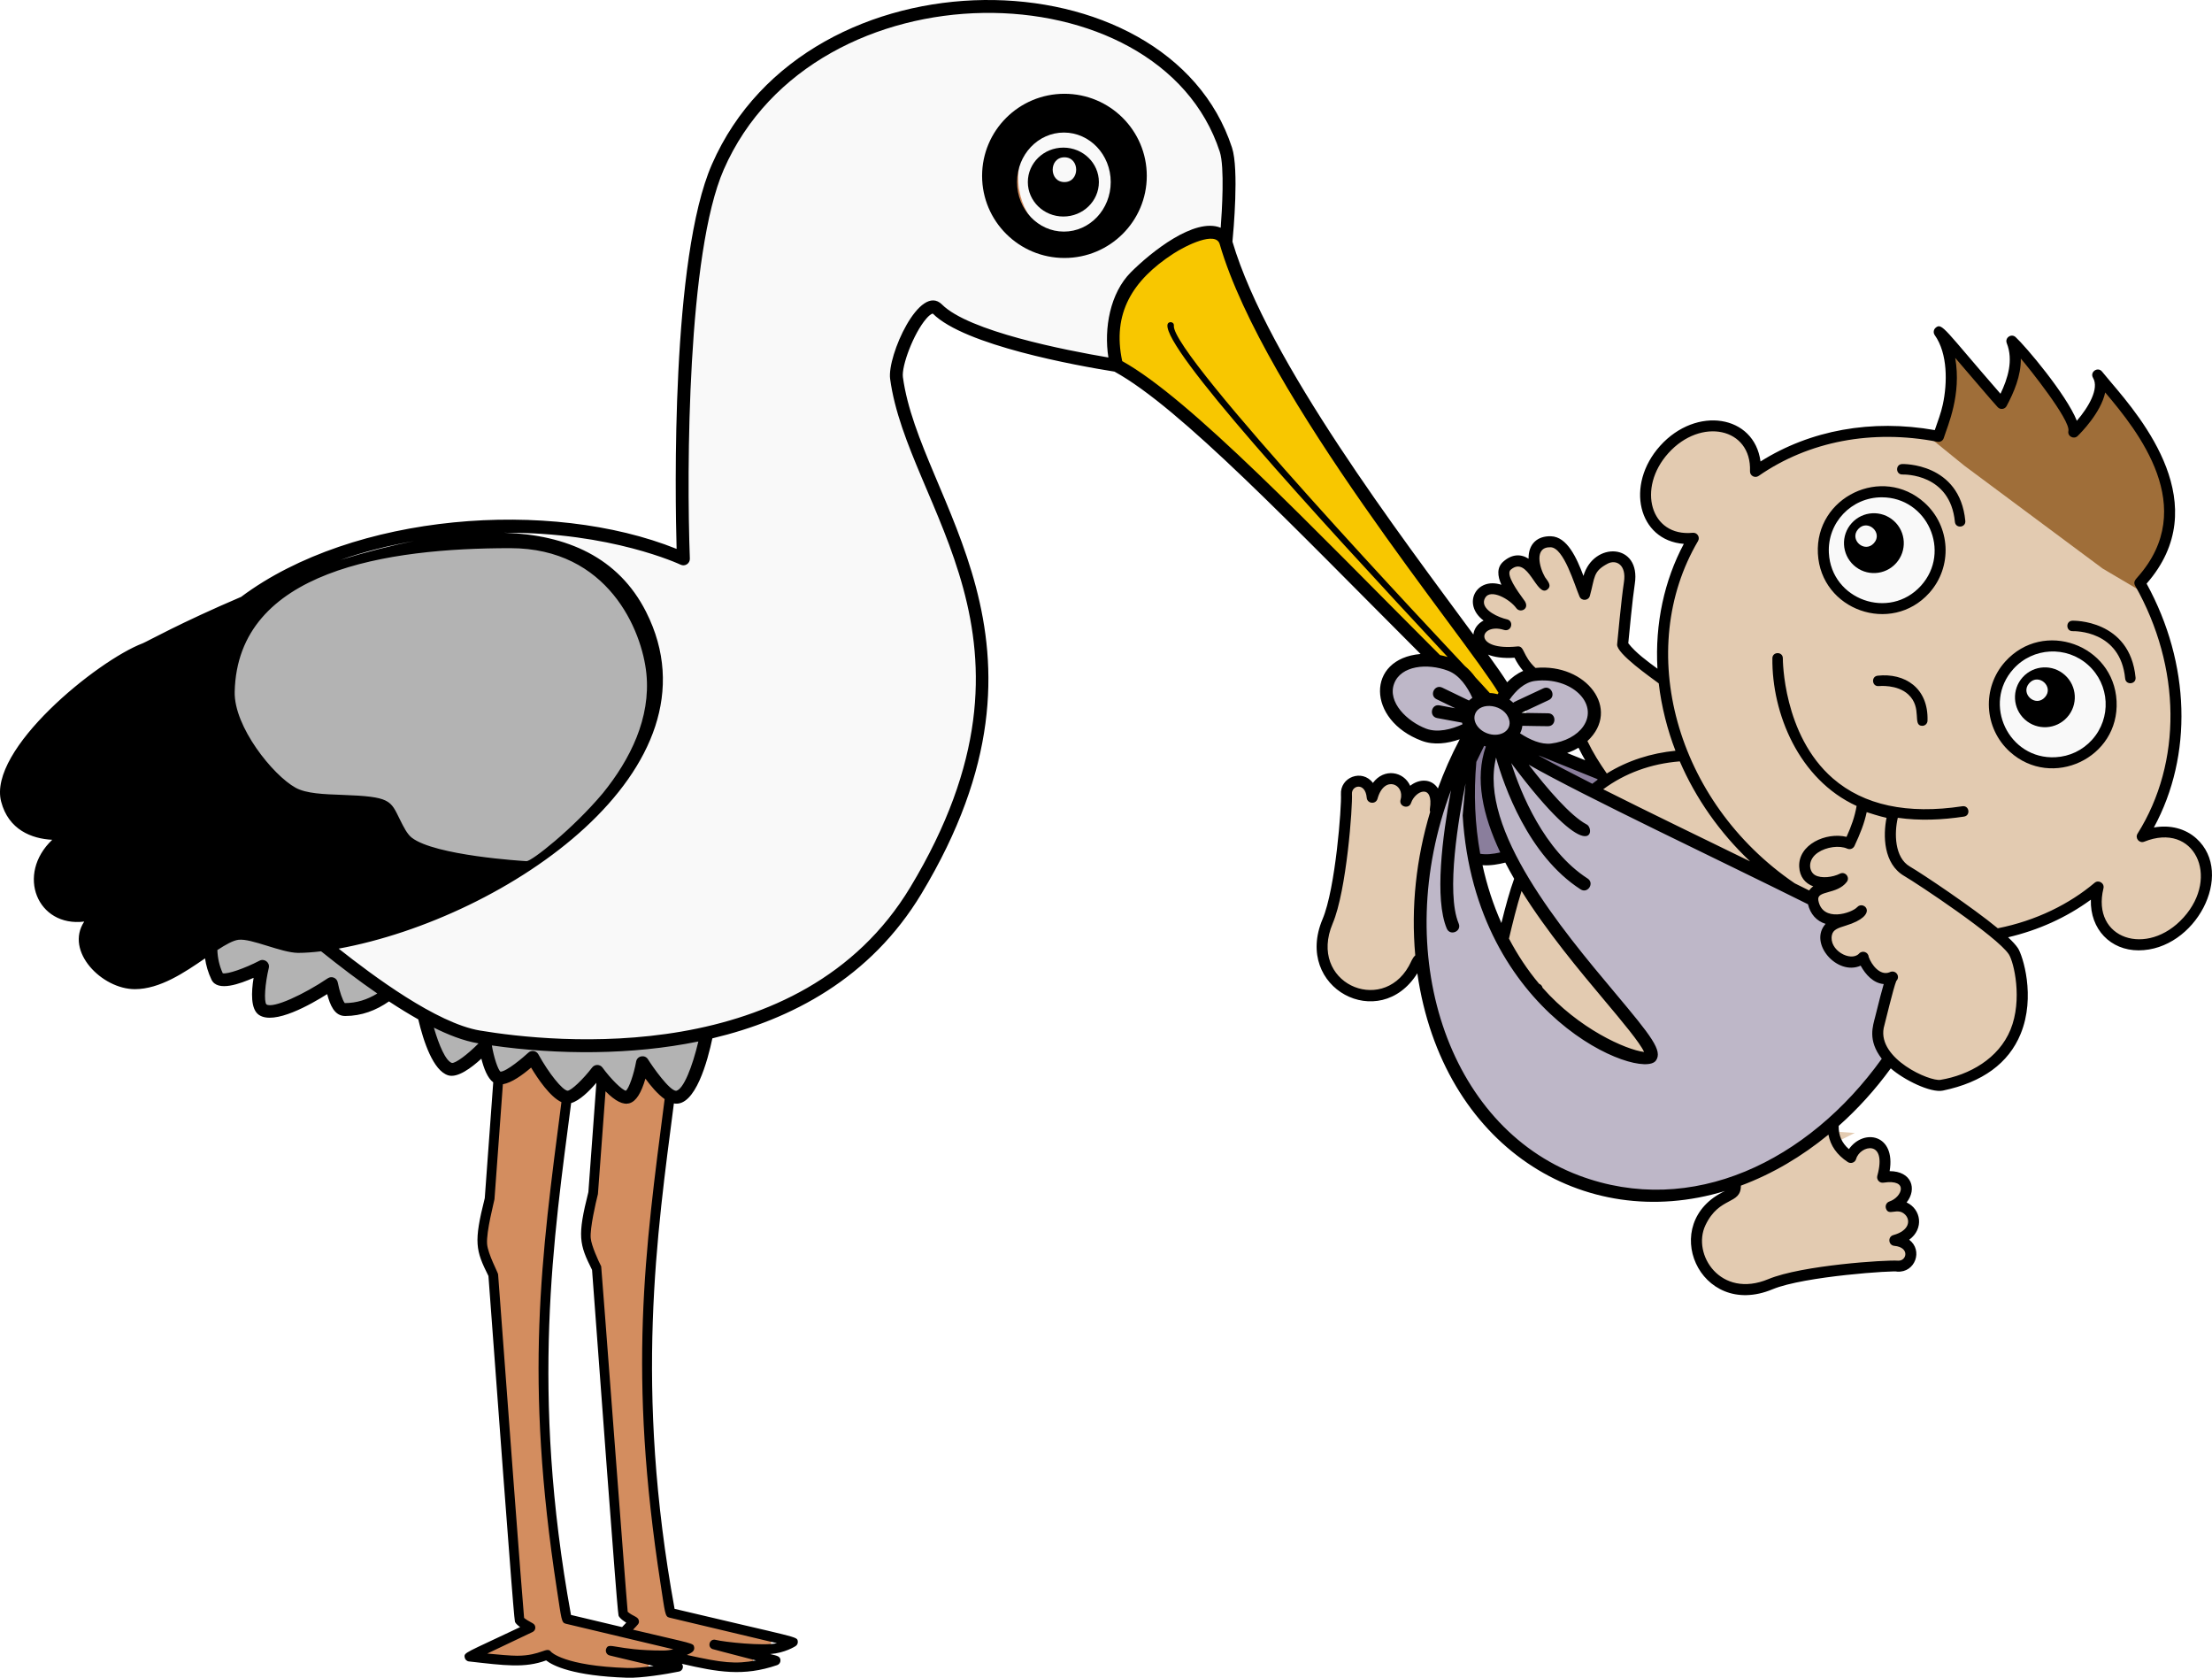
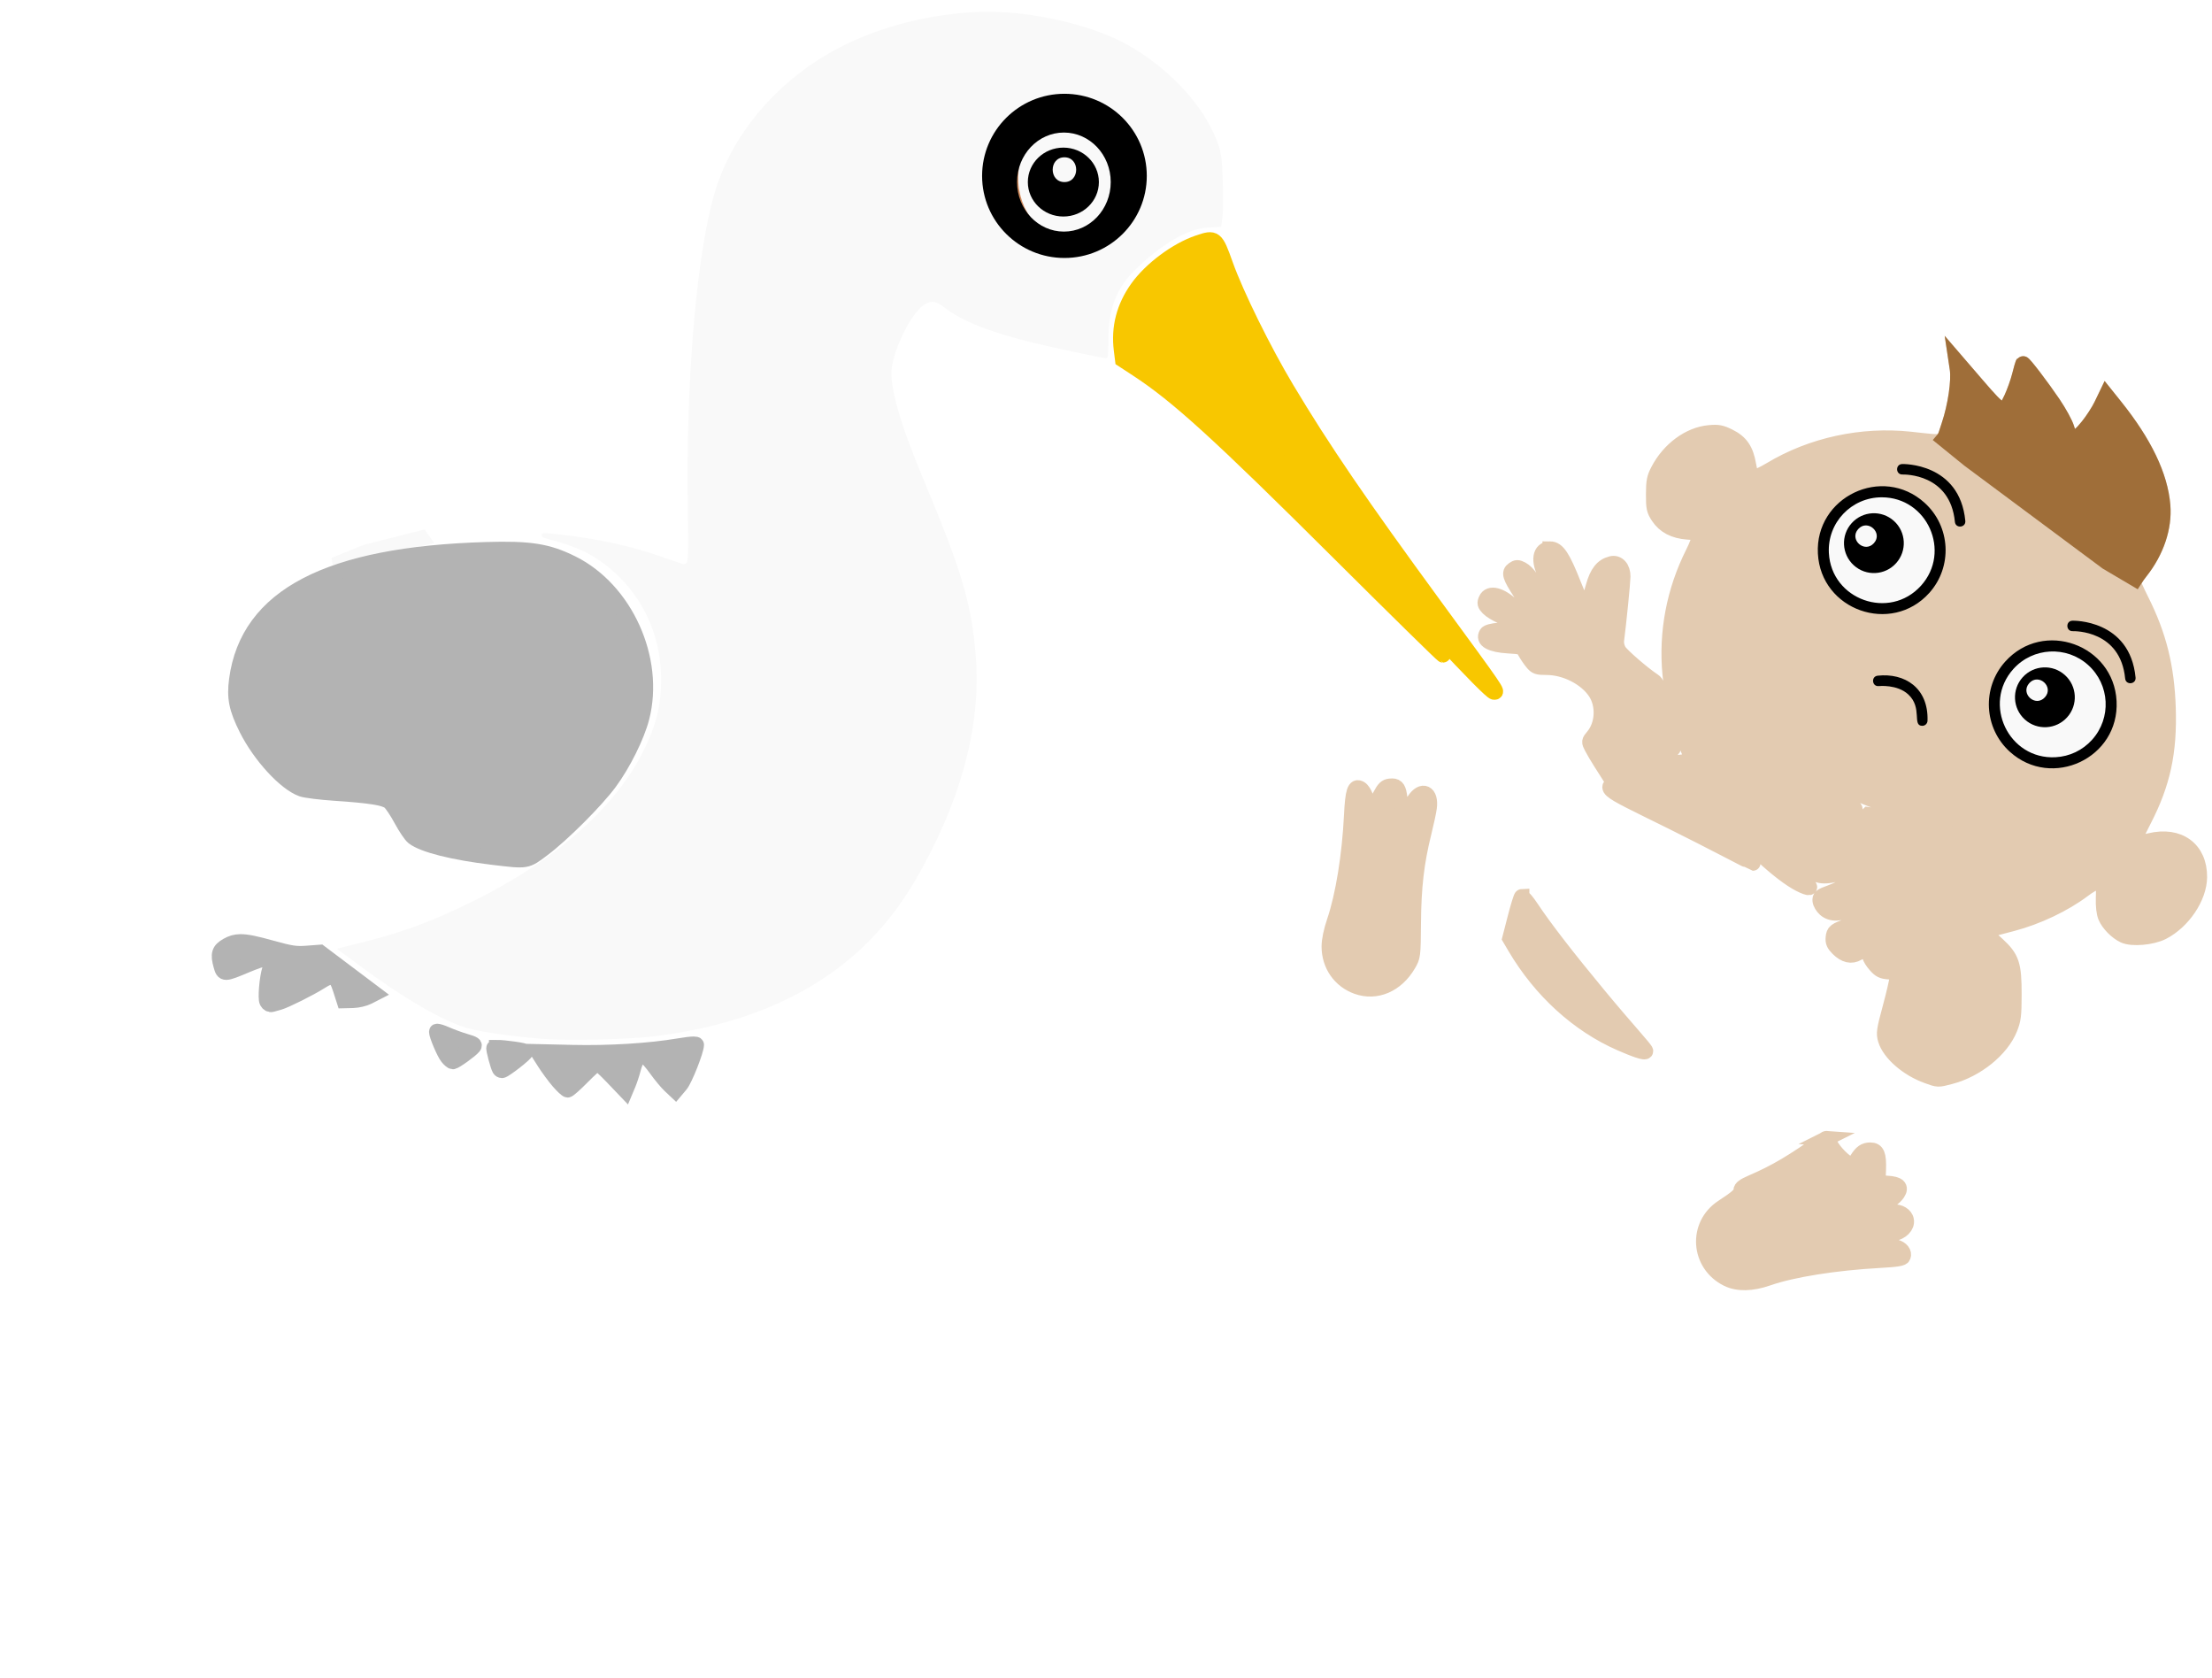
<svg xmlns="http://www.w3.org/2000/svg" xmlns:ns1="http://sodipodi.sourceforge.net/DTD/sodipodi-0.dtd" xmlns:ns2="http://www.inkscape.org/namespaces/inkscape" version="1.1" id="Layer_1" x="0px" y="0px" viewBox="0 0 5000 3791.495" enable-background="new 0 0 5000 3791.495" xml:space="preserve" ns1:docname="stork-and-baby-by-grafikacesky-colour.svg" ns2:version="1.2.2 (b0a8486, 2022-12-01)">
  <defs id="defs86">
    <filter ns2:collect="always" style="color-interpolation-filters:sRGB" id="filter13556" x="-0.095" y="-0.16" width="1.174" height="1.252">
      <feGaussianBlur ns2:collect="always" stdDeviation="9.358" id="feGaussianBlur13558" />
    </filter>
  </defs>
  <ns1:namedview id="namedview84" pagecolor="#ffffff" bordercolor="#000000" borderopacity="0.25" ns2:showpageshadow="2" ns2:pageopacity="0.0" ns2:pagecheckerboard="0" ns2:deskcolor="#d1d1d1" showgrid="false" ns2:zoom="0.15" ns2:cx="2090" ns2:cy="1423.3333" ns2:window-width="1652" ns2:window-height="1099" ns2:window-x="0" ns2:window-y="25" ns2:window-maximized="0" ns2:current-layer="g81" />
  <g id="g81">
    <g id="g13892">
-       <path id="path3427" style="fill:#d38d5f;fill-opacity:1;stroke:#d38d5f;stroke-width:34.339;stroke-dasharray:none;stroke-opacity:1" d="m 1200.045,2419.125 c -0.659,0 -12.327,7.193 -25.926,15.982 -13.599,8.79 -27.142,15.98 -30.098,15.98 -2.955,0 -5.399,1.348 -5.43,2.996 -0.797,42.972 -21.788,269.914 -27.729,299.785 -10.468,52.635 -10.278,56.876 4.172,92.748 l 12.07,29.965 27.602,365.566 c 34.297,454.268 29.871,412.207 44.242,420.455 7.635,4.382 11.613,9.882 11.613,16.055 0,8.112 -6.802,12.563 -50.022,32.732 -27.512,12.839 -49.361,24.005 -48.553,24.812 0.808,0.808 21.07,1.541 45.027,1.629 29.926,0.11 49.13,-1.819 61.365,-6.164 17.572,-6.24 18.102,-6.17 39.953,5.369 19.769,10.441 60.478,21.604 94.059,25.795 6.592,0.823 34.46,1.566 61.928,1.652 l 49.94,0.156 -45.385,-11.182 c -24.962,-6.151 -47.163,-12.962 -49.338,-15.137 -5.706,-5.706 0.173,-20.745 8.096,-20.709 3.697,0.017 17.509,1.65 30.693,3.631 33.575,5.044 100.162,9.272 97.053,6.162 -1.42,-1.42 -54.21,-14.861 -117.311,-29.867 -63.1,-15.006 -116.083,-29.474 -117.738,-32.152 -5.95,-9.627 -31.782,-195.31 -41.51,-298.367 -23.106,-244.794 -17.129,-435.898 23.885,-763.652 l 13.691,-109.41 -17.287,-15.217 c -9.508,-8.369 -24.169,-25.206 -32.578,-37.416 -8.409,-12.21 -15.827,-22.199 -16.486,-22.199 z m 260.221,25.078 -8.447,18.707 c -11.756,26.034 -25.906,36.593 -42.627,31.809 -7.067,-2.022 -17.937,-7.431 -24.152,-12.02 -6.215,-4.589 -12.112,-7.533 -13.104,-6.541 -0.992,0.992 -5.321,49.243 -9.623,107.225 -4.302,57.982 -11.643,124.978 -16.314,148.879 -10.069,51.523 -8.868,75.566 5.414,108.363 10.169,23.353 11.187,33.923 39.432,409.514 l 28.992,385.541 13.223,12.27 c 13.898,12.896 16.312,21.001 8.56,28.752 -5.703,5.703 -7.168,5.176 52.605,18.9 72.43,16.63 75.91,17.931 75.91,28.371 0,5.016 -2.248,10.517 -4.994,12.225 -2.972,1.848 7.945,5.811 26.967,9.789 17.579,3.676 49.043,6.744 69.918,6.816 l 37.955,0.131 -47.943,-12.971 c -35.744,-9.671 -48.281,-14.725 -49.272,-19.865 -2.969,-15.403 4.497,-17.202 48.094,-11.59 22.622,2.912 51.917,4.798 65.102,4.189 22.159,-1.023 15.142,-3.198 -92.799,-28.74 l -116.769,-27.631 -3.934,-12.32 c -5.883,-18.43 -26.926,-169.414 -35.961,-258.029 -26.961,-264.434 -22.1,-455.509 20.246,-795.752 l 12.768,-102.576 -19.623,-21.723 z" />
      <path id="path2132" style="fill:#b3b3b3;fill-opacity:1;stroke:#b3b3b3;stroke-width:34.339;stroke-dasharray:none;stroke-opacity:1" d="m 543.277,2128.215 c -11.698,0.114 -20.285,2.993 -29.887,8.42 -18.328,10.358 -21.089,19.398 -13.834,45.31 5.74,20.502 7,20.48 57.945,-0.984 17.669,-7.444 35.135,-13.537 38.812,-13.537 8.218,0 16.162,13.842 13.271,23.125 -6.261,20.108 -10.052,65.758 -6.078,73.184 2.533,4.733 6.99,7.194 11.006,6.08 3.712,-1.03 11.243,-3.138 16.736,-4.684 14.09,-3.966 70.335,-32.093 92.711,-46.365 27.82,-17.744 35.332,-15.005 45.473,16.58 l 8.338,25.969 19.82,-0.488 c 10.902,-0.269 26.489,-3.911 34.639,-8.092 l 14.816,-7.601 -61.828,-46.545 -61.828,-46.545 -29.309,2.217 c -25.539,1.932 -36.02,0.351 -81.486,-12.285 -34.096,-9.476 -54.278,-13.904 -69.318,-13.758 z m 445.252,202.43 c -1.095,-0.051 -1.701,0.158 -1.701,0.656 0,8.186 16.873,47.93 24.424,57.529 4.464,5.676 9.994,10.318 12.287,10.318 4.803,0 39.823,-25.085 46.863,-33.568 3.93,-4.736 0.915,-6.806 -17.854,-12.262 -12.42,-3.611 -32.289,-10.859 -44.152,-16.105 -8.898,-3.935 -16.581,-6.415 -19.867,-6.568 z m 579.65,28.877 c -6.548,0.02 -18.393,1.449 -35.002,4.252 -65.416,11.038 -156.235,16.584 -240.092,14.662 l -77.785,-1.783 15.246,23.979 c 8.385,13.187 22.699,32.631 31.811,43.209 9.112,10.578 18.46,19.234 20.773,19.234 2.313,0 17.474,-13.484 33.689,-29.965 16.215,-16.48 31.366,-29.965 33.67,-29.965 2.304,0 17.494,13.933 33.754,30.963 l 29.562,30.963 6.377,-15.156 c 3.507,-8.336 8.722,-24.327 11.59,-35.535 5.882,-22.985 15.704,-32.99 26.641,-27.137 3.868,2.07 15.122,15.035 25.01,28.811 9.887,13.776 23.717,30.441 30.73,37.033 l 12.75,11.984 11.549,-13.738 c 9.8,-11.659 35.676,-77.166 35.676,-90.316 0,-1.011 -2.021,-1.506 -5.949,-1.494 z m -445.772,7.682 c -3.212,0.014 -5.346,0.262 -5.889,0.805 -1.717,1.717 8.916,41.71 12.795,48.121 0.997,1.648 3.401,2.996 5.342,2.996 5.604,0 53.932,-37.639 53.932,-42.004 0,-3.303 -48.832,-9.995 -66.18,-9.918 z" />
      <path id="path11615" style="fill:#f9f9f9;fill-opacity:1;stroke:none;stroke-width:9.227;stroke-dasharray:none;stroke-opacity:1" d="m 4272.924,1025.154 a 187.405,205.384 0 0 0 -187.406,205.383 187.405,205.384 0 0 0 187.406,205.385 187.405,205.384 0 0 0 187.404,-205.385 187.405,205.384 0 0 0 -187.404,-205.383 z m 391.533,343.592 a 187.405,205.384 0 0 0 -187.404,205.383 187.405,205.384 0 0 0 187.404,205.385 187.405,205.384 0 0 0 187.406,-205.385 187.405,205.384 0 0 0 -187.406,-205.383 z" />
      <path id="path8467" style="fill:#e3cbb1;fill-opacity:1;stroke:#e3cbb1;stroke-width:34.339;stroke-dasharray:none;stroke-opacity:1" d="m 4421.559,815.164 2.764,18.428 c 4.088,27.263 -4.316,84.179 -18.791,127.266 -14.802,44.059 -5.257,40.6 -87.727,31.807 -109.576,-11.683 -222.761,12.902 -315.215,68.469 -18.173,10.923 -35.606,18.758 -39.199,17.617 -4.414,-1.401 -7.902,-10.401 -10.971,-28.316 -5.81,-33.918 -17.675,-51.163 -44.213,-64.256 -17.895,-8.829 -24.714,-10.096 -44.619,-8.291 -45.261,4.104 -90.448,37.34 -115.361,84.85 -8.9,16.972 -10.491,25.126 -10.572,54.213 -0.086,30.745 1.026,35.931 10.896,50.861 13.694,20.712 35.526,32.144 65.652,34.379 27.219,2.019 23.826,0.934 26.754,8.564 1.305,3.402 -5.048,20.93 -14.119,38.953 -42.825,85.091 -60.803,179.759 -51.914,273.383 10.964,115.488 53.338,223.77 125.033,319.51 44.57,59.518 124.349,133.309 168.096,155.477 22.337,11.319 29.732,9.923 13.805,-2.606 -5.776,-4.543 -12.273,-14.907 -14.438,-23.029 -12.111,-45.442 28.103,-84.684 86.781,-84.684 h 20.188 l 8.629,-26.969 c 4.746,-14.832 9.298,-29.134 10.117,-31.781 0.82,-2.647 -7.86,-10.205 -19.289,-16.797 -92.361,-53.273 -153.375,-157.133 -167.201,-284.613 -4.5,-41.491 -4.341,-44.779 2.434,-49.733 14.469,-10.58 20.241,-1.195 25.248,41.061 6.647,56.09 18.404,97.352 40.773,143.1 40.51,82.847 98.291,130.709 186.324,154.34 26.337,7.07 41.585,8.347 93.402,7.822 34.059,-0.345 69.117,-1.014 77.906,-1.488 15.271,-0.825 15.982,-0.334 15.982,11.072 0,11.222 -1.196,12.134 -19.977,15.223 -10.987,1.807 -46.46,3.425 -78.828,3.596 l -58.852,0.309 -2.531,13.484 c -3.88,20.681 1.918,55.48 11.627,69.799 5.015,7.396 36.964,31.834 75.115,57.453 36.514,24.52 83.496,57.441 104.404,73.156 l 38.016,28.572 30.41,-7.965 c 57.134,-14.965 118.143,-43.95 161.516,-76.732 24.334,-18.392 44.127,-24.528 45.289,-14.039 0.304,2.747 0.136,17.686 -0.373,33.197 -0.577,17.599 1.255,33.418 4.871,42.072 6.628,15.864 24.966,34.481 41.543,42.172 18.359,8.518 63.501,4.597 87.246,-7.576 46.281,-23.727 83.131,-78.493 83.557,-124.182 0.592,-63.618 -46.411,-98.188 -112.084,-82.433 -18.9,4.534 -22.568,4.418 -27.869,-0.883 -5.476,-5.476 -4.005,-10.175 14.279,-45.627 42.79,-82.968 58.063,-153.484 54.852,-253.268 -2.979,-92.573 -20.805,-164.324 -60.424,-243.209 -10.027,-19.965 -18.233,-38.186 -18.233,-40.492 0,-2.306 7.347,-13.486 16.324,-24.844 35.966,-45.501 54.156,-99.607 50.129,-149.106 -5.445,-66.93 -41.165,-141.381 -107.621,-224.311 l -20.182,-25.184 -11.062,22.965 c -6.084,12.631 -19.775,33.751 -30.426,46.936 -15.483,19.166 -21.649,23.973 -30.758,23.973 -10.162,0 -11.994,-2.064 -16.967,-19.117 -3.066,-10.514 -16.825,-35.712 -30.576,-55.994 -26.315,-38.812 -66.815,-91.844 -68.627,-89.861 -0.587,0.642 -4.02,12.854 -7.629,27.137 -3.609,14.283 -11.799,37.206 -18.201,50.939 -17.476,37.487 -20.914,36.166 -77.838,-29.898 z M 4317.248,1050.978 c 22.354,0.178 32.989,2.498 50.315,10.975 44.184,21.617 72.739,63.326 73.019,106.658 0.127,19.596 -0.803,22.108 -8.578,23.215 -9.71,1.382 -17.196,-8.959 -17.338,-23.951 -0.134,-14.068 -14.824,-43.619 -29.104,-58.543 -17.258,-18.037 -37.976,-28.069 -69.922,-33.859 -24.52,-4.444 -26.736,-5.67 -26.736,-14.783 0,-9.673 0.751,-9.931 28.344,-9.711 z m -64.301,47.809 c 31.288,-0.081 39.185,1.399 60.816,11.391 29.294,13.531 60.952,44.892 73.949,73.254 7.125,15.547 8.799,26.64 8.918,59.092 0.128,35.058 -1.14,42.644 -10.344,61.926 -14.855,31.12 -34.904,52.389 -64.119,68.02 -22.531,12.055 -29.175,13.646 -61.23,14.66 -42.161,1.334 -61.965,-3.96 -91.859,-24.549 -41.185,-28.366 -59.961,-65.984 -59.961,-120.141 0,-32.588 1.244,-38.568 12.984,-62.416 15.422,-31.327 40.546,-55.892 72.215,-70.607 19.129,-8.889 28.295,-10.55 58.631,-10.629 z m -749.24,141.738 c -23.161,0 -27.473,26.856 -9.588,59.717 11.492,21.114 11.604,33.315 0.326,35.486 -8.421,1.622 -23.464,-11.333 -35.191,-30.309 -4.47,-7.232 -13.079,-15.71 -19.131,-18.84 -9.575,-4.952 -12.101,-4.923 -19.445,0.221 -10.409,7.291 -7.742,16.125 15.811,52.398 8.843,13.619 15.458,28.003 14.703,31.963 -2.321,12.171 -18.831,11.161 -32.713,-2.002 -26.491,-25.12 -51.631,-31.374 -59.215,-14.73 -3.92,8.604 -3.263,11.42 4.633,19.824 5.061,5.388 18.926,13.826 30.811,18.752 18.933,7.848 21.461,10.216 20.422,19.131 -1.101,9.447 -2.98,10.317 -26.303,12.174 -15.46,1.231 -26.455,4.163 -28.596,7.627 -9.142,14.791 9.502,25.233 49.217,27.564 30.029,1.763 31.756,2.391 37.955,13.795 3.572,6.571 10.698,17.114 15.838,23.43 8.368,10.282 11.796,11.48 32.811,11.48 42.184,0 88.844,23.756 110.277,56.145 19.308,29.176 17.03,73.228 -5.15,99.588 -9.614,11.425 -9.684,12.004 -3.08,24.867 3.719,7.244 12.792,22.638 20.164,34.209 l 13.404,21.037 22.982,-11.578 c 28.282,-14.249 81.119,-31.187 108.703,-34.846 14.967,-1.986 20.023,-4.21 18.514,-8.143 -8.335,-21.721 -23.111,-77.549 -28.642,-108.221 -5.275,-29.248 -8.456,-38.002 -15.484,-42.607 -23.691,-15.523 -71.901,-57.196 -78.254,-67.643 -4.318,-7.101 -6.505,-16.715 -5.514,-24.244 4.832,-36.718 14.225,-130.411 14.41,-143.731 0.275,-19.774 -11.408,-32.752 -26.154,-29.051 -20.128,5.052 -32.062,20.059 -40.594,51.053 -7.674,27.877 -8.661,29.348 -19.686,29.348 -10.796,0 -12.485,-2.23 -24.186,-31.961 -25.112,-63.805 -37.056,-81.904 -54.055,-81.904 z m 1186.809,160.449 c 2.939,0.117 6.44,0.437 10.678,0.936 69.448,8.162 121.871,58.284 125.803,120.281 1.217,19.193 0.836,20.026 -9.742,21.242 -11.762,1.353 -11.886,1.175 -19.174,-27.213 -13.125,-51.128 -45.116,-79.001 -99.711,-86.877 -24.009,-3.464 -32.948,-12.141 -23.828,-23.129 3.4,-4.097 7.157,-5.59 15.975,-5.24 z m -49.213,44.656 c 7.745,0.132 15.552,0.905 23.358,2.348 47.779,8.832 85.469,36.566 105.789,77.842 38.698,78.606 2.861,171.854 -77.416,201.441 -73.984,27.268 -149.448,-1.708 -183.244,-70.357 -12.2,-24.781 -13.133,-29.513 -13.123,-66.709 0.01,-37.152 0.916,-41.774 12.611,-64.154 26.608,-50.917 77.808,-81.335 132.025,-80.41 z m -387.742,78.83 c 3.615,0.041 7.971,0.268 13.285,0.648 54.135,3.873 86.163,34.61 90.938,87.268 1.807,19.927 1.057,23.387 -5.883,27.102 -12.372,6.621 -19.751,-2.348 -22.488,-27.338 -4.027,-36.767 -23.906,-54.389 -66.785,-59.199 -27.848,-3.124 -37.378,-11.047 -27.543,-22.898 3.446,-4.152 7.631,-5.706 18.477,-5.582 z m -458.58,198.635 -22.576,2.82 c -30.575,3.82 -69.439,16.212 -100.768,32.131 -50.453,25.636 -61.139,15.787 107.873,99.41 82.402,40.771 180.994,93.073 182.757,93.106 1.764,0.033 -39.376,-33.691 -55.085,-51.819 -35.617,-41.102 -71.056,-93.725 -94.334,-140.074 z m -648.012,53.18 c -1.583,-0.023 -3.315,0.084 -5.215,0.301 -9.089,1.039 -13.549,5.282 -21.461,20.416 -8.143,15.575 -11.742,18.896 -19.479,17.979 -6.802,-0.807 -10.764,-4.979 -13.984,-14.727 -2.471,-7.48 -7.745,-15.57 -11.719,-17.979 -12.919,-7.828 -17.303,5.417 -20.014,60.459 -4.46,90.572 -19.084,180.822 -38.709,238.881 -7.656,22.649 -11.945,43.377 -11.92,57.603 0.072,41.597 24.509,76.743 62.879,90.436 43.462,15.51 89.12,-4.018 115.898,-49.57 10.835,-18.431 10.967,-19.502 11.584,-94.553 0.673,-81.816 7.077,-136.808 23.73,-203.758 5.466,-21.974 10.927,-47.405 12.135,-56.512 4.574,-34.488 -16.135,-44.286 -34.268,-16.213 -7.733,11.973 -11.948,14.922 -19.994,13.984 -8.963,-1.044 -10.459,-3.479 -12.375,-20.146 -2.287,-19.896 -6.013,-26.44 -17.09,-26.602 z m 1076.086,64.412 c -1.048,-0.102 -1.659,-0.09 -1.721,0.057 -0.249,0.587 -3.698,10.643 -7.664,22.346 -3.967,11.703 -10.684,29.377 -14.926,39.273 l -7.713,17.992 -25.189,-2.697 c -38.066,-4.077 -70.707,13.217 -70.707,37.459 0,22.787 20.468,29.71 58.088,19.648 15.436,-4.129 18.826,-3.973 21.971,1 9.649,15.258 -2.87,28.803 -38.455,41.602 -20.823,7.489 -23.505,9.666 -22.609,18.35 0.559,5.419 5.602,13.898 11.209,18.842 13.803,12.172 34.878,11.612 61.453,-1.631 15.835,-7.891 22.965,-9.576 27.752,-6.562 17.801,11.209 1.842,31.769 -34.969,45.053 -31.918,11.518 -34.351,13.39 -35.756,27.517 -0.959,9.648 1.517,15.404 10.476,24.363 15.623,15.623 30.603,19.114 45.148,10.521 12.535,-7.405 27.535,-3.257 27.535,7.613 0,3.142 5.496,11.975 12.215,19.627 10.194,11.611 15.318,14.113 30.963,15.121 18.068,1.165 18.724,1.642 18.094,13.193 -0.36,6.592 -7.486,37.272 -15.836,68.178 -13.645,50.506 -14.702,57.786 -10.445,71.916 9.309,30.902 49.417,65.796 94.125,81.891 25.384,9.138 23.839,9.091 52.459,1.637 59.013,-15.371 115.538,-60.931 134.602,-108.49 8.135,-20.294 9.322,-30.078 9.375,-77.176 0.077,-68.026 -4.784,-82.571 -37.822,-113.158 -30.852,-28.564 -65.018,-53.91 -157.125,-116.568 -69.257,-47.114 -77.29,-53.783 -86.496,-71.799 -8.798,-17.217 -10.148,-25.001 -10.148,-58.471 v -38.609 l -19.576,-4.523 c -8.075,-1.866 -15.162,-3.207 -18.307,-3.514 z m -783.215,185.631 c -0.172,0.01 -0.314,0.06 -0.422,0.168 -1.731,1.731 -8.419,23.624 -14.863,48.65 l -11.719,45.504 11.734,19.902 c 57.977,98.329 142.468,175.279 238.486,217.201 29.233,12.764 56.701,23.233 56.701,17.561 0,-4.402 -39.959,-46.568 -105.838,-126.089 -70.685,-85.324 -123.548,-153.727 -152.076,-196.783 -9.94,-15.001 -19.43,-26.2 -22.004,-26.115 z m 689.158,546.549 c -1.498,-0.107 -3.268,0.907 -5.809,2.719 -70.529,50.291 -109.85,73.534 -162.895,96.287 -18.447,7.913 -24.971,12.749 -24.971,18.512 0,8.169 -8.951,16.245 -41.613,37.549 -61.557,40.149 -55.653,129.391 10.734,162.252 23.487,11.626 55.405,11.024 91.881,-1.734 54.983,-19.232 151.522,-34.634 251.984,-40.199 39.794,-2.205 51.806,-4.171 53.572,-8.774 3.338,-8.698 -4.002,-17.991 -16.939,-21.451 -21.854,-5.845 -21.545,-24.238 0.529,-31.523 18.456,-6.091 28.058,-20.78 22.113,-33.828 -4.579,-10.051 -20.252,-16.482 -30.543,-12.533 -5.539,2.125 -18.177,-6.749 -18.043,-12.67 0.116,-5.155 5.968,-11.521 14.922,-16.236 4.944,-2.604 11.899,-9.174 15.455,-14.601 9.247,-14.113 1.871,-21.128 -23.771,-22.613 l -20.648,-1.197 1.031,-29.168 c 1.22,-34.499 -2.99,-44.744 -18.387,-44.744 -12.669,0 -20.264,5.316 -29.961,20.975 -3.742,6.043 -10.142,10.988 -14.221,10.988 -10.107,0 -39.69,-29.423 -46.877,-46.625 -3.305,-7.911 -5.048,-11.204 -7.545,-11.383 z" ns1:nodetypes="csssssssssssssssssssscsssssssssssssccssscssssssssssssssssscssssssssscsssssssssssssssssssssssssssssssssssssssssssccsssssssssssssscsssssssssssssssssssssscsssssccscsssssscssssssssssssscssssssssssssssssssssssssssscsssccccssssscssssssssssssssssccssssss" />
      <path style="fill:#f8c700;fill-opacity:1;stroke:#f8c700;stroke-width:34.339;stroke-dasharray:none;stroke-opacity:1" d="m 3249.494,1435.295 c -383.008,-411.341 -582.038,-644.897 -592.293,-695.041 -3.253,-15.905 -17.524,-18.838 -19.625,-4.033 -5.749,40.51 205.42,292.764 583.543,697.076 24.147,25.819 42.455,46.944 40.685,46.944 -1.77,0 -106.698,-103.005 -233.173,-228.899 C 2754.835,978.804 2661.517,893.896 2570.225,834.248 l -32.682,-21.354 -2.792,-22.342 c -6.295,-50.38 5.801,-96.942 36.276,-139.65 30.251,-42.392 88.094,-85.544 137.099,-102.277 38.623,-13.188 40.177,-11.948 62.114,49.564 24.108,67.599 86.188,193.497 138.444,280.767 81.746,136.519 165.587,259.313 335.522,491.416 143.854,196.48 141.996,193.77 132.866,193.77 -4.842,0 -51.214,-46.832 -127.579,-128.847 z" id="path2143" />
      <path id="path1090" style="fill:#f9f9f9;stroke:#f9f9f9;stroke-width:8.595;stroke-dasharray:none" d="m 2239.438,30.766 c -13.829,-0.203 -27.239,0.096 -40.051,0.932 -120.195,7.837 -231.67,39.714 -323.203,92.422 -124.348,71.603 -217.822,184.732 -255.619,309.365 -41.468,136.74 -66.108,423.164 -61.461,714.422 1.667,104.471 1.103,121.954 -4.101,127.158 -3.319,3.319 -8.914,5.065 -12.432,3.879 -3.518,-1.186 -29.768,-10.171 -58.334,-19.967 -59.423,-20.378 -127.121,-35.514 -198.209,-44.315 -63.571,-7.87 -72.213,-7.424 -36.656,1.895 66.709,17.483 109.832,41.116 153.094,83.898 62.678,61.984 96.482,145.057 96.233,236.496 -0.155,56.831 -10.753,100.669 -37.963,157.035 -63.542,131.628 -201.478,253.984 -392.004,347.728 -87.508,43.056 -155.335,68.475 -238.656,89.436 l -58.869,14.81 49.766,36.773 c 94.734,70.004 178.909,118.845 233.775,135.647 28.686,8.784 102.307,19.548 169.889,24.838 60.404,4.728 197.45,1.546 257.041,-5.971 271.59,-34.256 464.671,-148.956 580.307,-344.73 104.204,-176.421 152.153,-351.7 139.334,-509.328 -9.69,-119.147 -31.088,-191.202 -119.168,-401.277 -52.53,-125.286 -76.697,-211.227 -70.682,-251.344 8.197,-54.662 49.597,-132.666 78.283,-147.5 17.548,-9.074 27.303,-7.164 49.34,9.662 39.069,29.831 100.769,54.008 199.32,78.105 44.536,10.89 154.504,34.207 161.326,34.207 0.71,0 1.32,-16.629 1.352,-36.955 0.112,-69.929 17.934,-117.518 59.566,-159.055 59.669,-59.531 122.398,-96.378 168.519,-98.984 l 27.193,-1.535 2.6,-17.334 c 1.43,-9.534 1.76,-45.742 0.734,-80.463 -1.95,-65.967 -4.324,-76.488 -27.648,-122.559 C 2695.271,215.505 2614.414,138.579 2530.992,96.871 2453.63,58.193 2336.241,32.185 2239.438,30.766 Z m 175.807,180.053 c 42.901,2.227 85.746,19.07 120.496,51.936 93.997,88.898 68.841,248.159 -47.82,302.752 -13.685,6.404 -34.558,13.478 -46.385,15.721 -151.929,28.813 -271.706,-127.484 -204.049,-266.262 34.6,-70.971 106.257,-107.858 177.758,-104.146 z M 1133.312,1241.397 c -10.703,0.056 -22.193,0.279 -34.617,0.644 -356.614,10.501 -538.376,105.156 -563.732,293.57 -5.533,41.113 -0.558,65.809 22.506,111.705 30.463,60.62 87.151,122.346 124.771,135.857 8.212,2.95 41.899,7.152 74.859,9.34 78.613,5.219 111.6,10.41 122.963,19.348 5.116,4.024 17.202,21.995 26.859,39.938 9.657,17.943 21.848,35.998 27.09,40.121 22.307,17.547 90.831,34.788 180.664,45.457 77.988,9.262 74.783,9.792 112.619,-18.641 43.915,-33.001 119.643,-108.63 150.436,-150.242 30.776,-41.59 62.088,-104.482 72.9,-146.422 34.119,-132.344 -36.89,-289.507 -157.885,-349.445 -48.168,-23.861 -84.513,-31.623 -159.434,-31.23 z m -175.204,-40.045 -133.784,33.784 -70.27,28.378 2.703,16.216 217.568,-55.405 z" />
      <path style="fill:#b3b3b3;fill-opacity:1;stroke:#b3b3b3;stroke-width:34.339;stroke-dasharray:none;stroke-opacity:1" d="m 1114.676,1937.377 c -89.833,-10.669 -158.357,-27.91 -180.664,-45.457 -5.242,-4.123 -17.432,-22.177 -27.089,-40.12 -9.657,-17.943 -21.744,-35.915 -26.86,-39.939 -11.363,-8.938 -44.349,-14.128 -122.962,-19.346 -32.961,-2.188 -66.648,-6.391 -74.86,-9.341 -37.62,-13.512 -94.308,-75.237 -124.771,-135.857 -23.064,-45.897 -28.039,-70.592 -22.506,-111.705 25.357,-188.414 207.118,-283.068 563.732,-293.57 99.394,-2.927 139.002,3.316 194.052,30.586 120.995,59.938 192.004,217.101 157.885,349.445 -10.812,41.94 -42.125,104.832 -72.902,146.422 -30.793,41.612 -106.519,117.241 -150.434,150.242 -37.837,28.433 -34.632,27.902 -112.62,18.64 z" id="path1233" />
-       <path id="path3831" style="fill:#beb7c8;fill-opacity:1;stroke:#beb7c8;stroke-width:34.339;stroke-dasharray:none;stroke-opacity:1" d="m 3221.447,1508.998 c -23.504,0.412 -45.603,7.751 -58.436,22.188 -26.749,30.093 -5.033,78.541 47.803,106.641 16.002,8.511 23.492,10.041 43.318,8.851 13.184,-0.791 29.367,-3.727 35.959,-6.523 11.79,-5.002 11.464,-5.192 -19.977,-11.584 l -31.963,-6.498 v -13.982 c 0,-12.953 0.99,-14.079 13.43,-15.27 l 13.43,-1.285 -13.418,-6.705 c -14.539,-7.265 -18.913,-17.682 -11.285,-26.873 7.439,-8.964 19.495,-7.02 51.449,8.293 16.175,7.752 30.346,13.156 31.492,12.01 3.874,-3.874 -13.089,-30.732 -27.928,-44.217 -18.797,-17.081 -47.237,-25.512 -73.875,-25.045 z m 264.088,31.236 c -11.87,0.086 -22.854,2.026 -31.4,6.082 -15.241,7.232 -40.849,32.483 -36.924,36.408 1.497,1.496 18.483,-4.769 37.746,-13.924 38.13,-18.12 45.431,-19.622 52.717,-10.844 9.108,10.975 2.45,20.007 -25.814,35.023 l -27.963,14.855 19.977,0.182 c 28.376,0.257 37.688,3.615 40.441,14.584 4.207,16.764 -4.237,21.445 -38.697,21.445 -45.702,0 -47.12,12.988 -3.109,28.457 23.995,8.434 38.921,7.268 68.314,-5.336 51.198,-21.953 60.158,-69.587 19.426,-103.279 -18.191,-15.048 -48.599,-23.843 -74.713,-23.654 z m -121.904,57.914 c -7.482,0.299 -14.042,3.273 -20.604,9.035 -14.987,13.16 -2.017,41.425 22.227,48.439 7.003,2.026 12.913,3.847 13.135,4.045 0.221,0.198 5.816,-1.527 12.434,-3.834 27.069,-9.436 22.505,-41.528 -7.621,-53.582 -7.372,-2.95 -13.751,-4.336 -19.57,-4.104 z m 15.875,119.811 1.691,47.943 c 2.046,58.066 12.079,92.631 47.275,162.875 41.65,83.123 95.168,157.543 234.832,326.543 68.524,82.918 84.15,106.802 84.205,128.707 0.061,23.964 -19.466,28.982 -66.043,16.973 -54.686,-14.1 -123.861,-56.679 -180.902,-111.353 -112.987,-108.298 -175.939,-245.2 -194.908,-423.863 l 13.245,-102.291 -21.47,106.287 c -2.89,17.579 -6.432,62.91 -7.871,100.736 -2.2,57.825 -1.52,73.292 4.277,97.145 8.411,34.604 6.721,40.772 -10.711,39.092 -11.134,-1.073 -13.733,-3.459 -18.002,-16.535 -13.81,-42.3 -14.032,-130.952 -0.562,-223.615 2.49,-17.129 22.603,-87.39 21.573,-88.419 -3.628,-3.628 -46.302,156.679 -52.511,203.747 -9.365,70.998 -5.65,187.059 8.055,251.695 33.166,156.422 114.763,289.372 223.908,364.824 60.109,41.553 134.142,70.926 208.047,82.543 95.769,15.054 212.281,-5.166 308.49,-53.539 89.639,-45.069 174.038,-115.88 247.691,-207.812 l 20.393,-25.455 -9.617,-18.09 c -12.948,-24.353 -12.405,-48.059 2.393,-104.332 6.578,-25.016 11.961,-46.142 11.961,-46.945 0,-0.803 -3.643,-1.461 -8.096,-1.461 -4.453,0 -16.186,-8.09 -26.074,-17.979 -16.222,-16.222 -19.823,-17.978 -36.852,-17.998 -44.385,-0.048 -82.904,-47.99 -67.732,-84.301 5.744,-13.748 5.64,-14.146 -5.354,-20.455 -6.166,-3.539 -14.797,-13.462 -19.18,-22.053 -7.545,-14.789 -13.982,-18.569 -121.106,-71.127 -62.225,-30.529 -199.434,-98.71 -304.908,-151.512 -105.474,-52.802 -201.021,-149.359 -218.74,-131.43 -8.69,8.792 52.73,73.569 80.578,102.702 12.264,12.83 32.739,31.442 45.498,41.359 19.248,14.96 22.991,19.834 21.975,28.611 -1.681,14.521 -15.107,15.737 -36.344,3.291 -18.876,-11.062 -78.592,-71.447 -108.4,-109.615 -10.744,-13.757 -43.285,-79.643 -44.235,-78.692 -3.052,3.052 53.079,132.028 71.704,163.53 31.099,52.602 59.768,85.962 101.068,117.609 18.175,13.927 22.034,27.141 10.68,36.565 -9.72,8.067 -30.11,-4.785 -70.127,-44.201 -52.477,-51.689 -93.914,-120.984 -125.748,-210.295 z" ns1:nodetypes="sssssscsscssssssssssssccsssssssssssssccssssscccssssssssssssccsssscsssssssssssssssssc" />
-       <path id="path4256" style="fill:#8a7e9c;fill-opacity:1;stroke:#8a7e9c;stroke-width:34.339;stroke-dasharray:none;stroke-opacity:1" d="m 3353.545,1683.422 c -0.164,-0.059 -0.427,0.198 -0.805,0.812 -10.222,16.646 -17.305,192.774 -6.133,234.684 2.173,8.15 4.533,9.052 20.91,7.99 10.153,-0.658 18.047,-2.994 17.541,-5.191 -0.505,-2.197 -7.22,-20.452 -14.918,-40.566 -18.563,-48.502 -27.663,-101.822 -24.441,-143.215 1.849,-23.753 9.435,-53.94 7.846,-54.514 z m 115.809,20.422 c -0.609,0.609 45.48,22.899 100.915,51.703 14.493,7.531 27.264,13.746 28.379,13.814 2.048,0.125 11.821,-7.422 10.727,-8.283 -1.864,-1.466 -139.5,-57.755 -140.021,-57.234 z" ns1:nodetypes="sssssssssssss" />
      <path id="path13290" style="fill:#9f6e39;fill-opacity:1;stroke:#9f6e39;stroke-width:34.339;stroke-dasharray:none;stroke-opacity:1;filter:url(#filter13556)" d="m 4421.559,815.164 2.764,18.428 c 4.088,27.263 -4.316,84.179 -18.791,127.266 -5.432,16.169 -7.625,25.844 -12.25,31.299 l 57.43,46.609 311.631,231.725 64.172,37.92 c 3.001,-4.715 7.075,-10.523 12.08,-16.855 35.966,-45.501 54.156,-99.607 50.129,-149.106 -5.445,-66.93 -41.165,-141.381 -107.621,-224.311 l -20.182,-25.184 -11.062,22.965 c -6.084,12.631 -19.775,33.751 -30.426,46.936 -15.483,19.166 -21.649,23.973 -30.758,23.973 -10.162,0 -11.994,-2.064 -16.967,-19.117 -3.066,-10.514 -16.825,-35.712 -30.576,-55.994 -26.315,-38.812 -66.815,-91.844 -68.627,-89.861 -0.587,0.642 -4.02,12.854 -7.629,27.137 -3.609,14.283 -11.799,37.206 -18.201,50.939 -17.476,37.487 -20.914,36.166 -77.838,-29.898 z" />
-       <path d="m 4964.698,1894.787 c -25.117,-22.637 -59.61,-31.216 -96.083,-24.791 88.391,-162.777 82.708,-370.255 -16.454,-551.106 155.278,-177.232 -9.821,-371.74 -80.837,-455.398 -7.703,-9.079 -14.464,-17.039 -19.801,-23.741 -9.573,-12.019 -28.236,0.836 -20.424,14.068 14.455,24.429 -10.287,66.536 -36.582,97.044 -23.919,-59.754 -116.231,-168.861 -138.497,-189.107 -9.708,-8.822 -24.749,1.571 -19.92,13.766 15.296,38.701 2.317,79.926 -14.177,114.31 -126.629,-145.173 -132.012,-161.857 -146.665,-149.1 -4.832,4.198 -5.673,11.376 -1.96,16.588 29.543,41.478 28.771,108.355 18.177,157.139 -3.959,18.489 -11.256,37.48 -18.078,57.497 -142.526,-25.162 -281.161,-0.129 -393.897,70.887 -14.023,-105.407 -145.047,-126.193 -226.848,-35.443 -79.775,88.576 -49.651,213.948 53.452,221.66 -43.963,82.217 -65.494,180.212 -59.587,282.072 -22.889,-16.858 -48.65,-35.397 -65.96,-57.491 1.96,-20.662 9.801,-102.439 14.722,-134.002 14.552,-92.925 -93.236,-96.686 -116.013,-18.202 -15.534,-41.191 -36.919,-88.51 -73.53,-89.589 -30.635,-0.886 -51.06,17.202 -50.561,50.695 -17.703,-11.252 -37.557,-10.425 -56.799,6.307 -15.633,13.598 -13.445,32.934 -4.634,52.611 -56.932,-18.351 -89.743,43.877 -40.304,80.822 -13.647,7.2 -21.551,19.006 -22.989,31.624 -164.148,-223.322 -464.647,-617.221 -544.604,-887.814 2.223,-22.974 14.972,-163.467 -0.938,-212.271 -144.73,-444.222 -958.688,-458.358 -1175.687,37.612 -92.653,211.774 -83.168,749.158 -79.797,868.978 -285.423,-114.654 -730.815,-81.151 -984.384,108.431 -137.823,58.816 -211.314,100.378 -222.024,104.725 -103.192,39.131 -351.132,240.565 -320.397,357.979 16.643,63.6 68.783,83.837 115.444,86.242 -82.588,78.534 -33.558,197.855 72.327,184.835 -44.503,67.243 40.003,152.724 114.473,152.724 56.769,0 112.841,-38.091 158.628,-69.592 2.315,16.118 6.983,32.167 14.52,48.009 0,0.01 0,0.01 0,0.01 13.686,28.756 65.656,8.885 95.237,-4.039 -5.381,32.81 -6.747,70.768 11.811,83.609 34.782,24.104 118.58,-24.17 154.476,-46.799 6.501,23.99 16.052,49.452 40.73,49.452 37.161,-0.01 70.118,-12.825 99,-32.975 22.619,14.916 44.755,28.521 66.197,40.588 11.944,50.468 33.814,116.045 67.69,126.478 21.108,6.475 52.437,-16.92 74.956,-37.671 5.346,21.411 13.848,43.971 26.831,53.483 l -19.149,261.745 c -25.208,99.771 -20.804,117.64 8.302,175.91 57.551,777.587 58.784,779.666 60.496,782.636 2.089,3.594 6.311,7.346 11.158,10.811 -124.582,59.234 -127.286,56.976 -125.364,68.461 0.812,4.851 4.742,8.574 9.633,9.118 81.317,9.238 126.103,15.413 174.48,-2.317 15.059,11.752 60.18,35.117 183.341,39.146 31.082,1.039 86.868,-7.79 117.008,-13.959 8.02,-1.615 11.491,-11.109 6.527,-17.526 80.834,18.703 138.964,29.141 215.376,2.953 4.604,-1.564 7.638,-5.97 7.46,-10.831 -0.362,-9.869 -8.725,-10.385 -23.325,-14.177 32.934,-2.208 56.506,-17.296 57.566,-17.979 3.698,-2.406 5.604,-6.772 4.851,-11.118 -1.93,-11.125 1.657,-6.463 -278.449,-73.065 -91.393,-502.023 -39.555,-847.345 -1.552,-1142.105 48.601,9.156 76.8,-98.693 86.958,-147.095 178.101,-42.283 357.383,-135.554 472.526,-326.644 345.979,-574.158 -3.776,-886.671 -41.824,-1167.663 -3.371,-24.815 23.855,-98.608 52.784,-132.012 9.871,-11.395 14.722,-11.767 14.89,-11.42 71.6,71.608 323.487,117.151 410.646,131.061 148.621,81.686 401.491,347.743 691.831,638.073 -123.39,10.525 -121.985,149.366 2.348,196.109 27.656,10.418 58.131,6.382 86.162,-3.344 -20.312,38.58 -35.422,73.261 -49.311,111.142 -13.916,-22.237 -41.798,-22.554 -62.7,-6.091 -14.79,-32.729 -59.095,-40.487 -84.272,-6.43 -23.931,-32.174 -74.712,-13.542 -72.214,26.479 1.594,25.741 -12.069,211.977 -41.651,281.508 -65.912,156.34 129.321,257.881 214.261,122.216 56.527,389.581 374.863,589.539 695.568,491.985 -152.839,71.141 -58.324,291.322 107.546,222.027 71.667,-29.727 278.594,-43.01 281.805,-39.8 40.469,2.585 58.666,-48.153 26.929,-72.065 33.951,-24.776 26.978,-69.155 -5.861,-84.312 24.049,-30.055 11.743,-70.729 -38.414,-70.729 14.392,-83.192 -58.282,-97.247 -92.024,-49.749 -16.135,-14.101 -23.391,-30.862 -23.148,-52.438 43.251,-38.349 82.73,-81.995 117.771,-130.092 29.448,25.856 90.153,56.061 117.85,50.26 89.351,-18.593 148.476,-61.719 175.732,-128.161 34.602,-84.351 4.584,-177.643 -6.227,-193.889 -4.57,-6.848 -12.305,-15.17 -22.147,-24.395 67.886,-15.927 131.142,-44.116 187.068,-84.985 -1.822,67.599 45.086,114.508 107.806,114.508 128.274,0 219.312,-172.969 130.713,-252.871 z M 3357.487,1350.26 c 12.292,-19.766 54.69,3.075 70.095,24.172 8.959,12.331 33.173,0.806 16.613,-19.4 -13.87,-18.959 -41.463,-57.021 -29.503,-67.422 39.486,-34.367 58.713,64.479 83.183,44.398 10.621,-8.745 0.539,-18.866 -5.663,-27.885 -12.312,-21.469 -25.333,-68.53 12.811,-67.427 29.955,0.882 54.128,85.505 65.343,111.429 4.604,10.597 20.237,9.737 23.385,-1.624 11.733,-42.339 6.634,-55.037 40.344,-72.798 18.336,-9.648 42.948,1.679 36.631,42.097 -5.752,36.849 -14.979,136.125 -15.365,140.333 -1.908,20.754 77.504,75.559 94.078,88.195 6.078,52.708 19.742,105.473 37.774,152.255 -54.266,5.295 -107.592,21.785 -155.208,51.368 -16.812,-24.259 -31.053,-46.636 -43.774,-73.269 77.099,-71.861 -2.67,-176.297 -117.417,-165.3 -30.024,-27.901 -24.323,-50.283 -40.845,-48.532 -99.125,10.273 -87.053,-49.748 -36.622,-39.037 2.762,0.827 5.317,1.495 7.584,2 15.414,3.399 21.476,-19.267 6.416,-23.994 -2.861,-0.896 -5.643,-1.638 -8.366,-2.233 -22.887,-7.043 -55.141,-25.333 -41.494,-47.326 z m 439.486,370.332 c 36.052,83.517 90.175,160.911 158.983,226.005 -108.927,-53.249 -226.524,-109.864 -332.062,-162.943 48.877,-36.27 108.02,-57.988 173.079,-63.062 z m -297.613,-108.699 -60.382,-0.92 61.887,-28.949 c 17.497,-8.191 5.139,-34.598 -12.375,-26.444 -70.31,32.889 -65.391,30.252 -67.944,32.569 -2.63,-2.512 -5.439,-4.82 -8.448,-6.961 14.299,-20.51 33.889,-39.496 57.63,-42.429 81.672,-10.202 145.19,50.969 109.033,102.835 -14.187,20.36 -41.344,34.83 -72.649,38.706 -22.523,2.771 -47.989,-8.548 -70.211,-23.124 2.124,-4.306 4.179,-8.331 5.246,-16.967 14.499,0.221 43.495,0.88 57.995,0.88 19.173,0 19.388,-28.902 0.218,-29.196 z m -105.598,473.988 c -18.304,-40.96 -32.634,-84.776 -42.702,-130.699 18.073,1.359 35.851,-1.984 51.529,-5.845 6.308,12.207 12.958,24.398 19.999,36.536 -9.726,26.659 -19.379,61.559 -28.826,100.008 z m 45.542,-72.341 c 57.468,92.217 131.002,179.943 188.207,248.121 37.76,44.987 80.025,95.361 88.787,115.646 -41.042,-5.122 -147.689,-52.205 -229.464,-145.152 -0.963,-4.162 -3.938,-7.577 -7.847,-8.969 -25.953,-30.869 -48.712,-65.149 -68.118,-102.122 7.671,-32.829 17.913,-74.185 28.435,-107.524 z m -93.42,-84.139 c -11.966,-66.012 -15.17,-135.94 -8.742,-207.674 l 17.576,-36.092 c 1.307,0.426 2.613,0.884 3.924,1.239 -25.539,72.566 -6.939,155.966 32.561,239.511 -16.301,3.597 -31.409,5.391 -45.319,3.016 z m -11.534,-315.909 c 11.114,-29.537 67.997,-21.621 76.941,13.354 0.135,1.333 0.394,2.629 0.864,3.833 2.688,23.456 -24.498,36.296 -50.608,26.503 -21.069,-7.93 -33.266,-27.533 -27.197,-43.69 z m 29.231,-134.168 c 13.499,5.397 32.675,8.866 59.873,7.032 5.25,10.92 11.895,20.902 19.547,29.81 -13.911,5.919 -25.94,15.106 -36.242,25.647 -9.477,-15.032 -23.405,-35.09 -43.178,-62.489 z m 219.633,238.764 -40.832,-16.467 c 9.174,-3.179 17.754,-7.164 25.652,-11.877 5.131,10.426 10.316,19.963 15.18,28.344 z m -103.702,-10.339 131.029,52.841 c 0.312,0.452 0.614,0.869 0.923,1.314 -4.136,3.015 -8.237,6.079 -12.237,9.286 -46.349,-23.509 -88.116,-45.311 -121.286,-63.737 0.523,0.111 1.048,0.193 1.571,0.296 z M 936.783,1222.585 c -52.757,10.225 -108.689,24.529 -167.495,42.839 54.434,-18.849 107.516,-32.197 167.495,-42.839 z m -406.3,340.87 c 6.286,-275.773 347.019,-324.693 622.864,-324.693 221.12,0.01 298.012,185.628 307.774,283.775 9.922,99.704 -36.06,193.18 -98.691,270.236 -68.218,81.188 -161.006,153.749 -172.234,153.348 -8.43,-0.495 -206.983,-12.539 -259.445,-53.101 -10.45,-8.089 -18.439,-24.202 -26.899,-41.26 -21.424,-43.217 -20.794,-51.577 -130.165,-55.442 -41.898,-1.485 -81.47,-2.886 -105.548,-16.162 -51.581,-28.48 -139.459,-138.152 -137.656,-216.701 z m 248.802,703.335 c -4.792,-5.812 -12.049,-26.959 -15.855,-46.68 -1.986,-10.269 -13.854,-15.201 -22.513,-9.336 -53.586,36.206 -123.978,69.144 -138.794,58.937 -5.782,-6.99 -3.183,-46.245 5.45,-82.362 2.912,-12.192 -9.92,-22.061 -20.92,-16.355 -34.043,17.653 -72.535,30.83 -83.099,28.464 -7.865,-17.14 -11.574,-34.745 -12.222,-52.529 18.765,-12.251 35.624,-21.746 47.829,-23.19 29.387,-3.435 95.794,29.107 134.601,29.622 16.105,-0.081 33.611,-1.378 52.041,-3.59 42.47,34.129 85.339,66.594 127.042,95.385 -22.957,13.989 -46.894,21.634 -73.56,21.634 z m 242.258,135.328 c -14.067,-4.618 -29.045,-39.383 -40.814,-79.777 31.511,15.597 66.237,29.773 100.921,35.541 -23.991,24.381 -51.489,45.044 -60.107,44.236 z m 477.144,1327.802 c -108.475,0 -122.827,-20.955 -128.725,-3.277 -1.557,4.661 0.399,11.197 6.029,13.663 2.456,1.087 0.112,0.219 101.499,24.474 -20.444,2.851 -42.75,5.148 -58.937,4.614 -144.214,-4.713 -172.732,-36.384 -172.762,-36.384 -9.708,-13.475 -22.511,8.673 -77.015,8.673 -13.945,0 -43.141,-2.544 -67.412,-4.921 l 102.42,-48.7 c 8.22,-3.916 8.403,-15.567 0.312,-19.741 -7.965,-4.109 -16.321,-9.415 -19.439,-12.148 -4.094,-41.502 -39.879,-521.276 -58.759,-776.429 -0.31,-4.167 -22.803,-45.426 -24.85,-68.253 -2.355,-27.645 16.394,-98.058 16.638,-101.271 l 19.021,-260 c 20.098,-3.379 44.777,-21.267 63.776,-37.665 14.715,24.503 42.581,66.093 68.573,78.075 -45.78,353.589 -84.073,622.957 -10.081,1102.56 10.152,65.821 10.04,73.792 19.623,76.072 l 243.396,57.888 c -6.981,1.631 -14.867,2.77 -23.307,2.77 z m -160.406,-860.157 c 57.551,777.597 58.784,779.676 60.501,782.656 2.866,4.93 9.786,10.168 16.786,14.554 l -9.45,9.978 -115.458,-27.462 c -92.33,-507.074 -38.853,-854.162 0.342,-1156.736 19.231,-5.388 41.371,-27.56 57.042,-45.826 l -18.065,246.936 c -25.234,99.769 -20.778,117.682 8.302,175.9 z m 154.882,709.642 c 10.152,65.822 10.039,73.794 19.623,76.074 l 243.401,57.868 c -29.573,6.963 -119.56,-2.572 -138.799,-7.594 -13.049,-3.332 -19.538,15.326 -7.207,20.741 1.385,0.612 24.956,6.636 98.647,25.8 -46.231,8.713 -75.153,5.645 -156.275,-12.447 8.907,-4.09 18.189,-7.782 16.546,-17.274 -1.738,-10.018 -0.655,-7.012 -138.224,-39.734 11.734,-12.391 14.318,-13.934 13.227,-20.371 -1.618,-9.512 -13.228,-9.522 -25.256,-20.078 -4.094,-41.502 -59.269,-779.33 -59.937,-780.646 -6.049,-11.821 -22.088,-46.374 -23.672,-64.036 -1.866,-21.919 11.148,-79.144 16.321,-99.341 0.163,-0.634 9.771,-131.158 17.167,-232.268 44.536,45.032 71.353,36.161 90.173,-28.558 11.582,15.863 27.354,34.856 43.449,46.251 -45.246,350.249 -83.066,616.712 -9.184,1095.613 z m 35.201,-1114.33 c -14.853,0 -53.005,-54.027 -63.67,-71.233 -7,-11.298 -24.374,-8.065 -26.771,5.069 -5.411,29.622 -16.187,60.244 -23.108,66.055 -9.183,-2.02 -33.82,-26.305 -52.937,-52.383 -5.811,-7.917 -17.545,-7.859 -23.37,-0.238 -20.623,26.959 -47.146,51.987 -55.457,52.512 -11.564,-0.861 -42.478,-39.324 -66.159,-82.302 -4.68,-8.509 -16.028,-9.988 -22.81,-3.574 -10.538,9.951 -49.336,42.799 -62.907,42.799 -5.972,-5.392 -14.903,-32.706 -19.382,-59.249 150.227,21.459 316.091,21.859 466.788,-8.991 -13.616,57.513 -33.575,108.13 -50.217,111.535 z m 977.016,-1657.2 c -97.307,-16.454 -315.513,-59.151 -376.106,-119.753 -49.945,-49.971 -124.27,116.311 -117.246,168.005 39.695,293.255 385.39,585.019 45.745,1148.669 -247.258,410.342 -807.209,351.732 -972.932,324.03 -97.7,-16.339 -241.744,-123.799 -319.339,-185.097 379.626,-69.592 874.457,-406.01 694.935,-760.956 h 0.02 c -62.423,-123.397 -179.114,-174.143 -320.132,-178.865 240.914,-1.513 396.013,71.174 398.083,72.174 9.882,4.776 21.339,-2.729 20.924,-13.697 -7.574,-202.109 -5.525,-691.446 76.639,-879.249 205.748,-470.23 984.381,-460.106 1121.176,-40.265 11.269,34.611 4.91,135.366 2.111,171.795 -59.122,-24.015 -157.567,55.13 -202.941,100.475 -47.195,47.192 -61.292,126.8 -50.937,192.734 z m 31.275,8.194 c -23.104,-107.916 23.053,-182.71 115.586,-242.854 28.574,-18.572 95.928,-51.898 104.767,-21.536 100.359,344.681 555.26,888.747 630.264,1013.984 -0.71,1.041 -1.345,2.064 -2.027,3.102 -5.46,-1.392 -11.459,-2.53 -17.774,-2.667 -5.846,-6.761 -26.511,-29.023 -32.592,-35.573 -6.816,-9.438 -14.784,-18.176 -23.86,-25.646 -46.299,-49.699 -664.076,-703.448 -657.629,-768.918 0.949,-9.611 -13.586,-11.037 -14.534,-1.426 -5.548,56.391 316.588,410.389 633.398,750.172 -5.798,-1.762 -11.583,-3.179 -17.348,-4.301 -292.48,-292.47 -564.704,-579.162 -718.251,-664.337 z m 687.078,830.619 c -42.73,-16.073 -88.24,-59.883 -72.382,-101.989 15.302,-40.637 74.738,-46.632 121.656,-28.984 26.088,9.816 43.834,36.607 55.164,61.299 -2.768,1.837 -5.387,3.825 -7.741,6.055 l -60.383,-29.138 c -17.414,-8.363 -30.088,17.895 -12.692,26.296 l 42.183,20.356 -35.718,-6.594 c -18.983,-3.577 -24.302,25.201 -5.306,28.711 l 56.28,10.391 c 0.259,1.274 0.63,2.531 0.974,3.792 -24.828,11.127 -55.912,19.626 -82.035,9.805 z m -24.688,512.307 c -7.024,6.342 -9.168,14.761 -14.656,24.403 -62.283,110.712 -228.344,37.136 -172.029,-96.43 31.562,-74.174 45.284,-265.118 43.572,-292.74 -1.221,-19.634 30.319,-27.331 33.424,8.574 1.18,13.717 20.638,15.534 24.355,2.277 15.304,-54.764 62.324,-32.559 52.146,1.99 -4.554,15.479 18.515,22.787 23.692,7.505 9.689,-28.574 51.64,-44.509 42.522,13.905 -0.339,2.155 -0.074,4.313 0.673,6.294 -31.613,105.756 -43.533,214.281 -33.699,324.222 z m 977.71,467.06 c 7.024,4.647 16.532,1.116 18.821,-6.99 8.73,-30.834 70.92,-45.565 47.908,37.978 -2.39,8.749 5.125,17.027 13.851,15.583 58.569,-8.825 41.855,33.093 13.534,42.512 -6.425,2.129 -9.95,9.01 -7.95,15.474 5.919,19.201 25.572,-3.214 43.146,13.93 13.269,12.91 9.656,36.718 -26.226,46.502 -13.295,3.636 -11.586,23.094 2.138,24.365 35.67,3.298 27.941,34.825 8.386,33.493 -27.404,-2.04 -217.452,10.277 -293.072,41.651 -108.373,45.298 -173.446,-56.36 -142.306,-121.773 31.524,-66.264 80.31,-45.241 80.117,-89.424 72.286,-26.976 137.708,-66.014 197.901,-115.277 4.667,25.115 19.016,45.594 43.752,61.976 z m -607.667,30.305 c -297.648,-111.983 -427.247,-502.413 -289.2,-870.669 -19.725,105.21 -37.676,245.803 -9.643,312.593 7.484,17.81 34.401,6.509 26.929,-11.306 -29.495,-70.269 0.675,-241.709 15.531,-316.693 l -6.517,72.447 c 27.664,454.864 403.895,600.461 436.83,553.971 15.692,-22.157 -9.89,-54.601 -93.143,-153.813 -118.107,-140.756 -308.591,-367.926 -268.212,-530.615 17.536,62.447 72.147,220.909 191.097,297.55 16.195,10.425 32.009,-14.116 15.821,-24.553 -98.484,-63.444 -150.84,-192.755 -172.58,-260.828 181.642,242.829 190.667,149.237 170.699,138.811 -37.022,-19.361 -90.792,-82.75 -131.23,-135.197 126.537,72.083 429.441,214.837 631.292,315.421 5.37,22.249 19.269,37.908 39.817,44.331 -39.321,43.623 26.062,118.1 79.233,94.45 11.248,20.419 28.824,39.621 52.136,41.552 -4.267,14.415 -10.178,37.107 -19.118,73.273 -5.343,21.657 -17.689,53.561 14.719,95.544 -166.39,231.666 -429.084,359.802 -684.461,263.731 z m 971.487,-500.049 c 11.729,17.642 31.704,102.933 3.911,170.673 -26.786,65.309 -92.961,102.426 -158.142,113.289 -24.44,4.167 -141.812,-47.371 -128.445,-117.15 3.008,-10.774 21.927,-90.915 28.494,-106.37 10.095,-9.922 -1.471,-26.999 -15.841,-19.355 -20.791,7.769 -40.063,-16.447 -46.641,-35.176 -0.781,-11.09 -15.025,-15.538 -22.127,-6.811 -18.967,18.794 -68.618,-8.383 -60.848,-42.621 2.683,-11.801 13.158,-15.544 31.444,-21.147 77.362,-23.681 40.128,-57.754 25.741,-41.78 -12.231,13.559 -78.868,35.568 -87.995,-15.425 -4.091,-22.918 42.126,-12.316 64.333,-41.453 7.952,-10.467 -3.746,-24.529 -15.494,-18.633 -15.9,8.039 -41.948,11.544 -56.293,3.208 -13.754,-7.973 -18.031,-34.039 6.504,-50.824 18.88,-12.92 48.621,-16.935 66.273,-8.97 6.218,2.817 13.504,0.099 16.385,-6.069 13,-27.855 22.088,-50.388 27.622,-76.386 3.613,1.228 30.153,9.811 44.859,12.851 -7.95,39.408 -7.485,103.855 40.206,131.527 29.175,16.958 209.095,136.238 236.054,176.622 z m 395.114,-82.956 c -0.01,0 -0.01,0.01 -0.01,0.01 -81.537,90.593 -208.994,48.985 -181.048,-65.877 2.823,-11.646 -10.934,-20.179 -20.088,-12.445 -56.685,47.81 -131.725,85.444 -218.759,102.718 -56.865,-46.976 -170.133,-122.913 -198.78,-139.572 -34.869,-20.229 -35.394,-75.801 -27.204,-110.152 49.594,7.068 100.093,4.828 149.622,-2.687 15.314,-2.325 12.123,-25.603 -3.544,-23.385 -124.378,18.875 -222.868,-2.237 -292.686,-62.768 -113.399,-98.321 -113.28,-269.672 -113.27,-271.39 0.144,-15.826 -23.5,-15.735 -23.642,-0.223 -1.323,124.485 59.603,273.777 190.401,333.755 -4.244,24.332 -11.649,45.14 -22.767,69.8 -46.612,-11.162 -109.671,17.357 -106.984,67.892 1.143,22.126 13.143,37.119 31.711,43.973 -3.59,2.493 -6.757,5.541 -9.155,9.328 -10.534,-5.235 -21.464,-10.649 -32.701,-16.203 -271.377,-185.036 -362.135,-529.759 -218.583,-773.449 5.183,-8.765 -1.85,-19.707 -11.94,-18.677 -95.956,9.531 -126.324,-100.918 -55.135,-179.964 73.716,-81.846 188.444,-57.383 184.553,40.745 -0.411,10.293 11.148,16.518 19.494,10.712 113.102,-78.391 256.648,-105.796 404.273,-77.139 6.208,1.218 12.326,-2.445 14.217,-8.46 9.149,-28.985 40.414,-97.529 25.88,-181.153 29.366,33.93 83.54,97.964 96.123,111.444 5.845,6.268 16.081,4.851 20.059,-2.643 16.236,-30.518 32.74,-68.05 32.107,-107.251 17.626,20.351 111.947,138.286 107.607,163.352 -2.813,12.294 12.234,19.989 20.781,11.677 6.841,-6.653 52.71,-52.635 62.323,-98.469 74.543,88.059 212.794,259.963 73.472,417.084 -5.332,6.016 -10.372,11.38 -5.853,19.36 104.568,184.85 106.696,399.644 5.564,560.56 -6.383,10.172 4.015,22.626 15.158,18.147 112.869,-45.295 172.103,78.987 88.804,171.35 z" id="path61" />
      <path d="m 4684.338,1402.688 c -15.673,0.572 -14.673,24.269 0.841,23.632 4.456,-0.035 107.924,-2.173 118.508,107.063 1.514,15.576 25.038,13.301 23.543,-2.277 -12.751,-131.661 -141.595,-128.582 -142.892,-128.418 z" id="path63" />
      <path d="m 4299.5,1048.669 c -15.465,0.564 -14.923,24.018 0.841,23.632 4.416,-0.02 107.935,-2.208 118.498,107.033 1.514,15.576 25.038,13.301 23.543,-2.277 -12.721,-131.665 -141.605,-128.561 -142.882,-128.388 z" id="path65" />
      <path d="m 4244.246,1526.948 c -15.436,1.782 -12.916,25.183 2.683,23.499 0.416,-0.05 41.493,-4.292 66.511,18.85 32.819,30.377 8.053,70.946 31.711,70.946 6.346,0 11.603,-5.044 11.811,-11.44 2.417,-74.409 -51.596,-108.567 -112.716,-101.855 z" id="path67" />
      <path d="m 4532.664,1495.014 c -53.293,59.209 -48.532,150.743 10.624,204.047 94.611,85.315 247.716,14.303 241.015,-114.825 -6.609,-127.376 -165.172,-185.109 -251.639,-89.222 z m 196.216,176.781 c -0.01,0 -0.01,0 -0.01,0 -21.395,23.751 -50.749,37.74 -82.658,39.404 -105.899,5.607 -166.035,-120.727 -95.083,-199.542 44.176,-48.975 119.962,-52.932 168.96,-8.792 49.123,44.258 53.059,119.816 8.791,168.93 z" id="path69" />
      <path d="m 4667.524,1525.565 c -27.728,-25.02 -70.49,-22.78 -95.491,4.958 -24.969,27.708 -22.769,70.459 4.967,95.51 27.758,24.99 70.511,22.719 95.512,-5.018 24.969,-27.728 22.78,-70.42 -4.988,-95.45 z m -45.195,50.132 c -21.25,23.574 -56.555,-8.261 -35.382,-31.904 21.27,-23.538 56.604,8.323 35.382,31.904 z" id="path71" />
      <path d="m 4350.131,1136.03 c -95.648,-86.154 -247.626,-12.713 -240.976,114.865 6.659,128.347 166.001,184.183 251.619,89.203 0.01,0 0.01,0 0.01,0 53.313,-59.22 48.531,-150.764 -10.653,-204.063 z m -7.812,187.425 c -71.263,79.022 -202.828,32.008 -208.344,-73.852 -3.583,-68.78 51.203,-125.765 119.547,-125.765 103.13,0 157.781,122.956 88.797,199.617 z" id="path73" />
      <path d="m 4281.002,1177.223 c -27.747,-25.041 -70.46,-22.8 -95.46,4.968 -25.021,27.687 -22.8,70.449 4.958,95.45 27.727,25.02 70.47,22.79 95.448,-4.968 25.011,-27.698 22.802,-70.491 -4.946,-95.45 z m -45.236,50.234 c -21.236,23.592 -56.66,-8.304 -35.421,-31.894 21.263,-23.524 56.647,8.336 35.421,31.894 z" id="path75" />
      <ellipse style="fill:#f9f9f9;fill-opacity:1;stroke:#d38d5f;stroke-width:8.595;stroke-dasharray:none;stroke-opacity:1" id="path3760" cx="2415.13" cy="401.523" rx="117.86" ry="141.831" />
      <path d="m 2406.059,211.922 c -102.798,0 -186.135,83.067 -186.135,185.536 0,102.469 83.337,185.535 186.135,185.535 102.798,0 186.134,-83.067 186.134,-185.535 0,-102.468 -83.336,-185.536 -186.134,-185.536 z m -1.217,311.45 c -58.454,0 -105.842,-50.11 -105.842,-111.923 0,-61.813 47.387,-111.924 105.842,-111.924 58.453,0 105.841,50.11 105.841,111.924 0,61.814 -47.388,111.923 -105.841,111.923 z" id="path77" />
      <path d="m 2403.626,333.589 c -44.344,0 -80.293,34.859 -80.293,77.86 0,43.001 35.949,77.86 80.293,77.86 44.344,0 80.292,-34.859 80.292,-77.86 0,-43.001 -35.948,-77.86 -80.292,-77.86 z m 2.433,77.859 c -35.411,0 -35.411,-55.961 0,-55.961 35.411,0 35.411,55.961 0,55.961 z" id="path79" />
    </g>
  </g>
</svg>